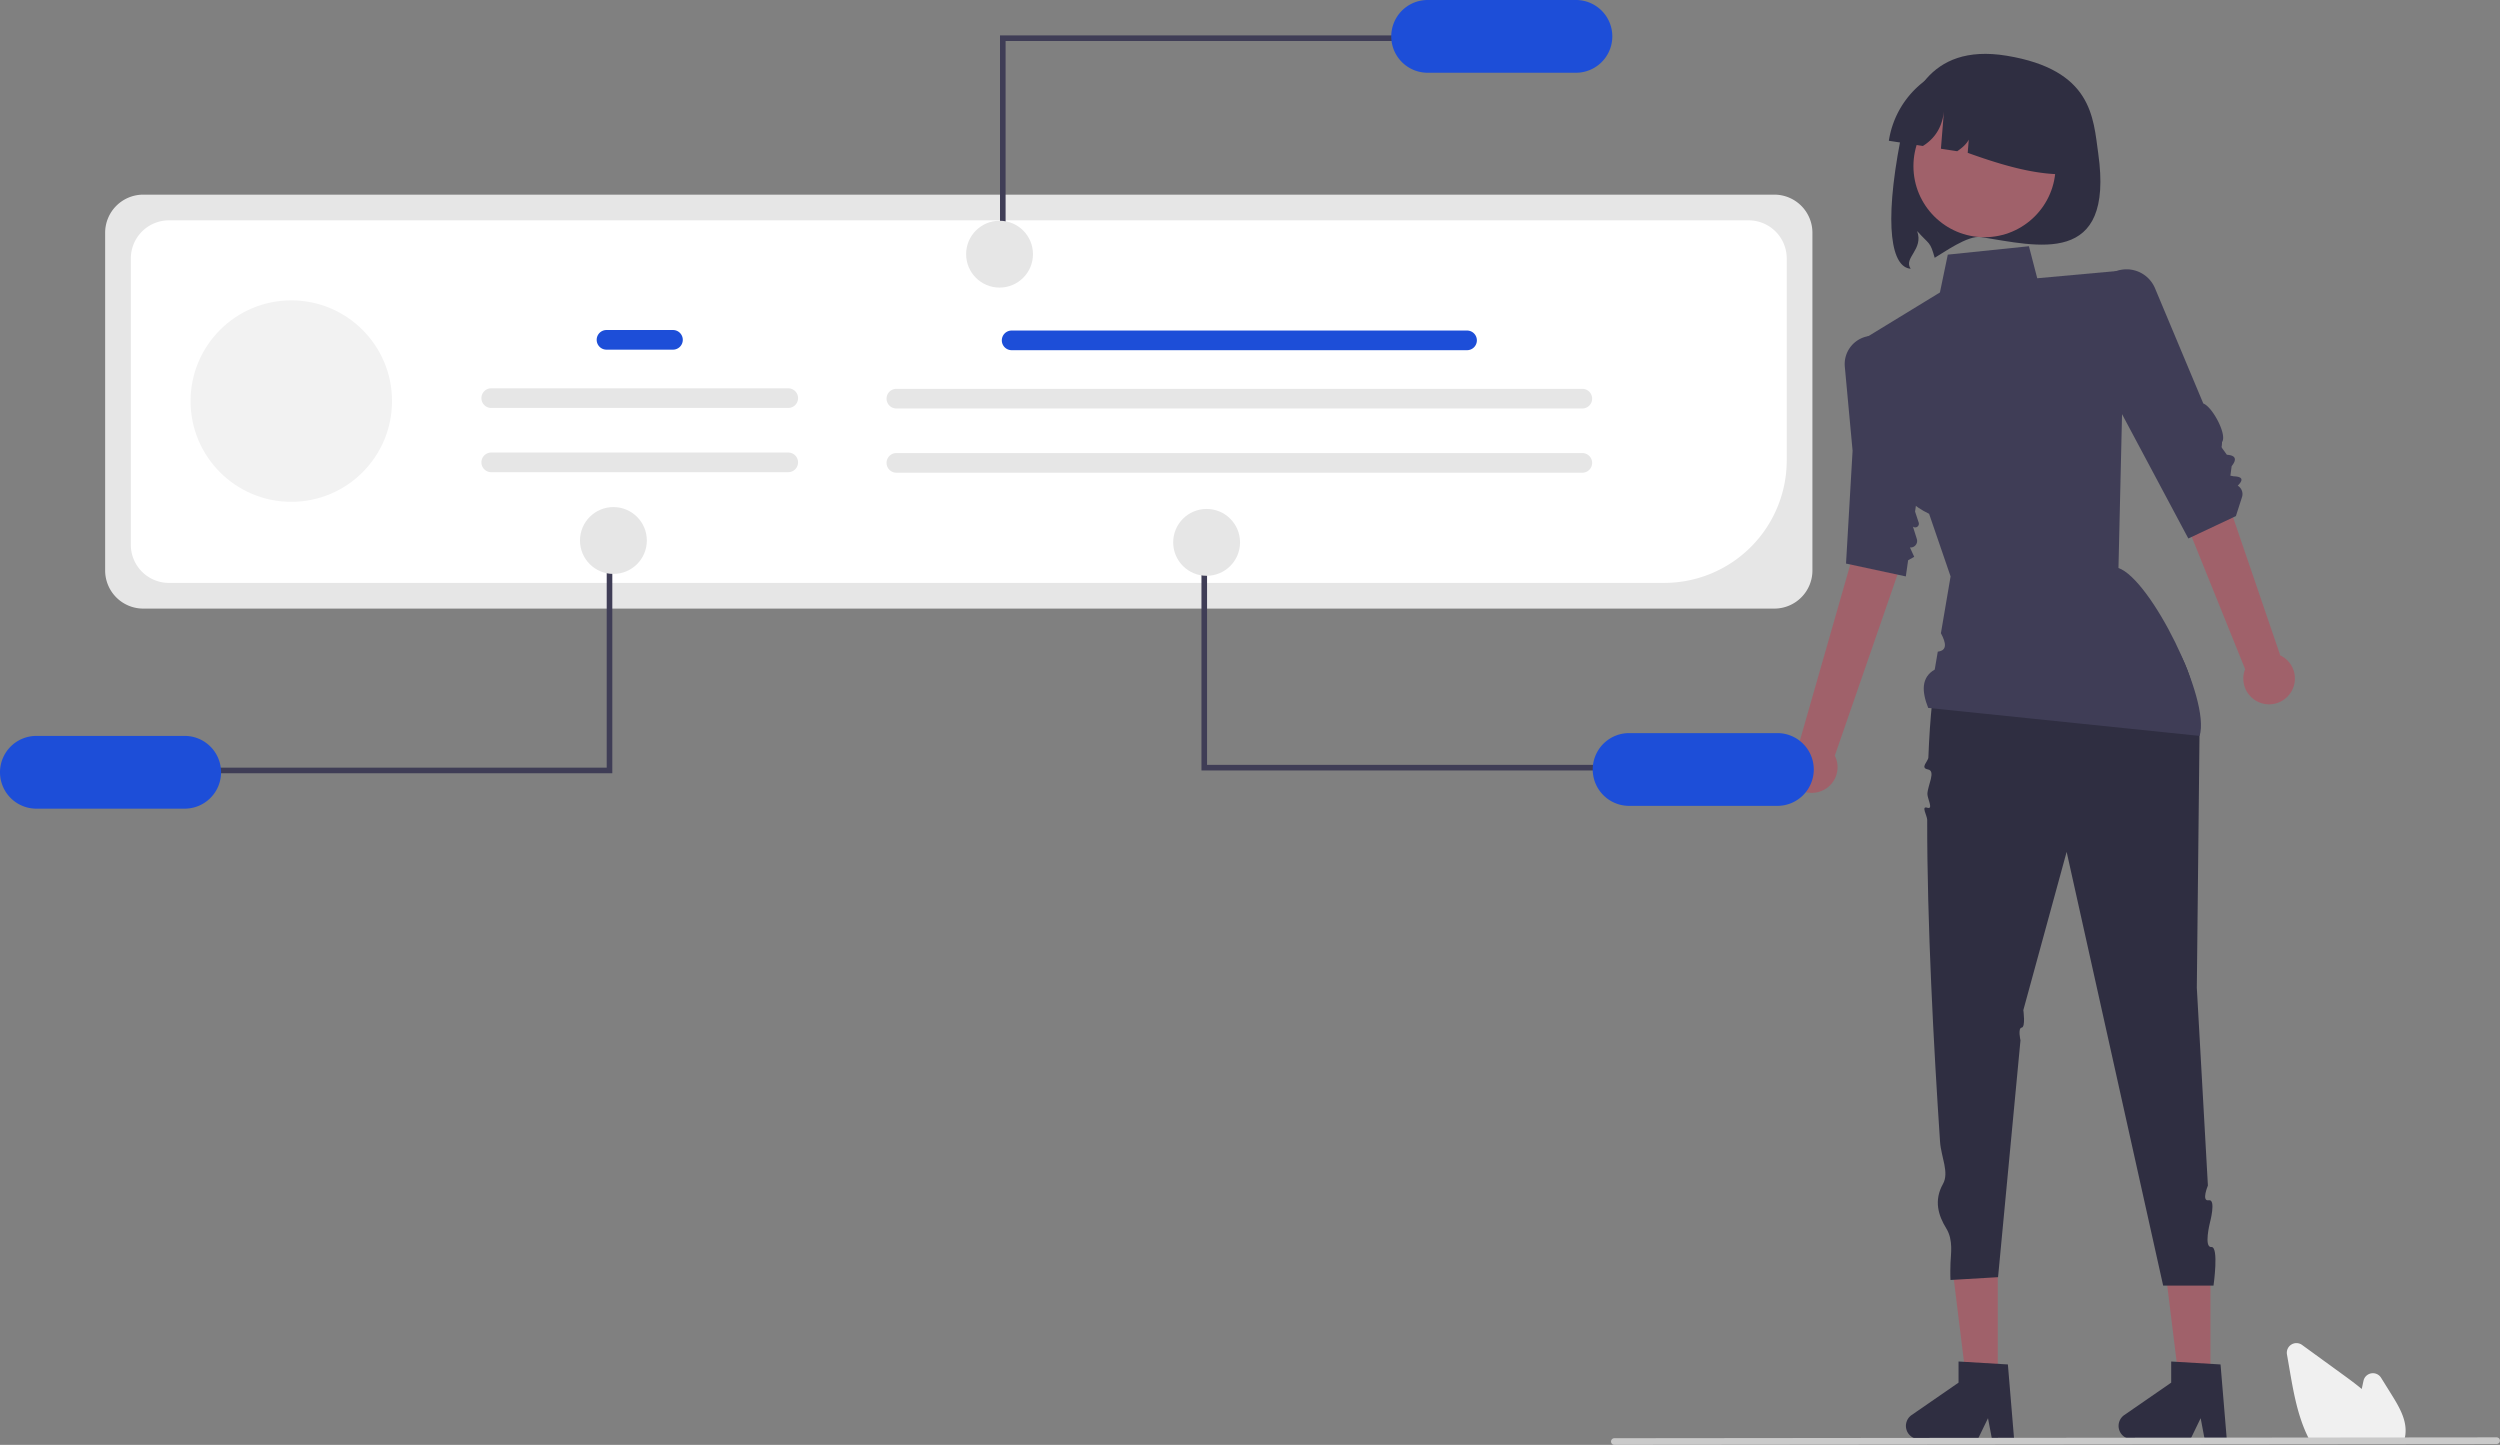
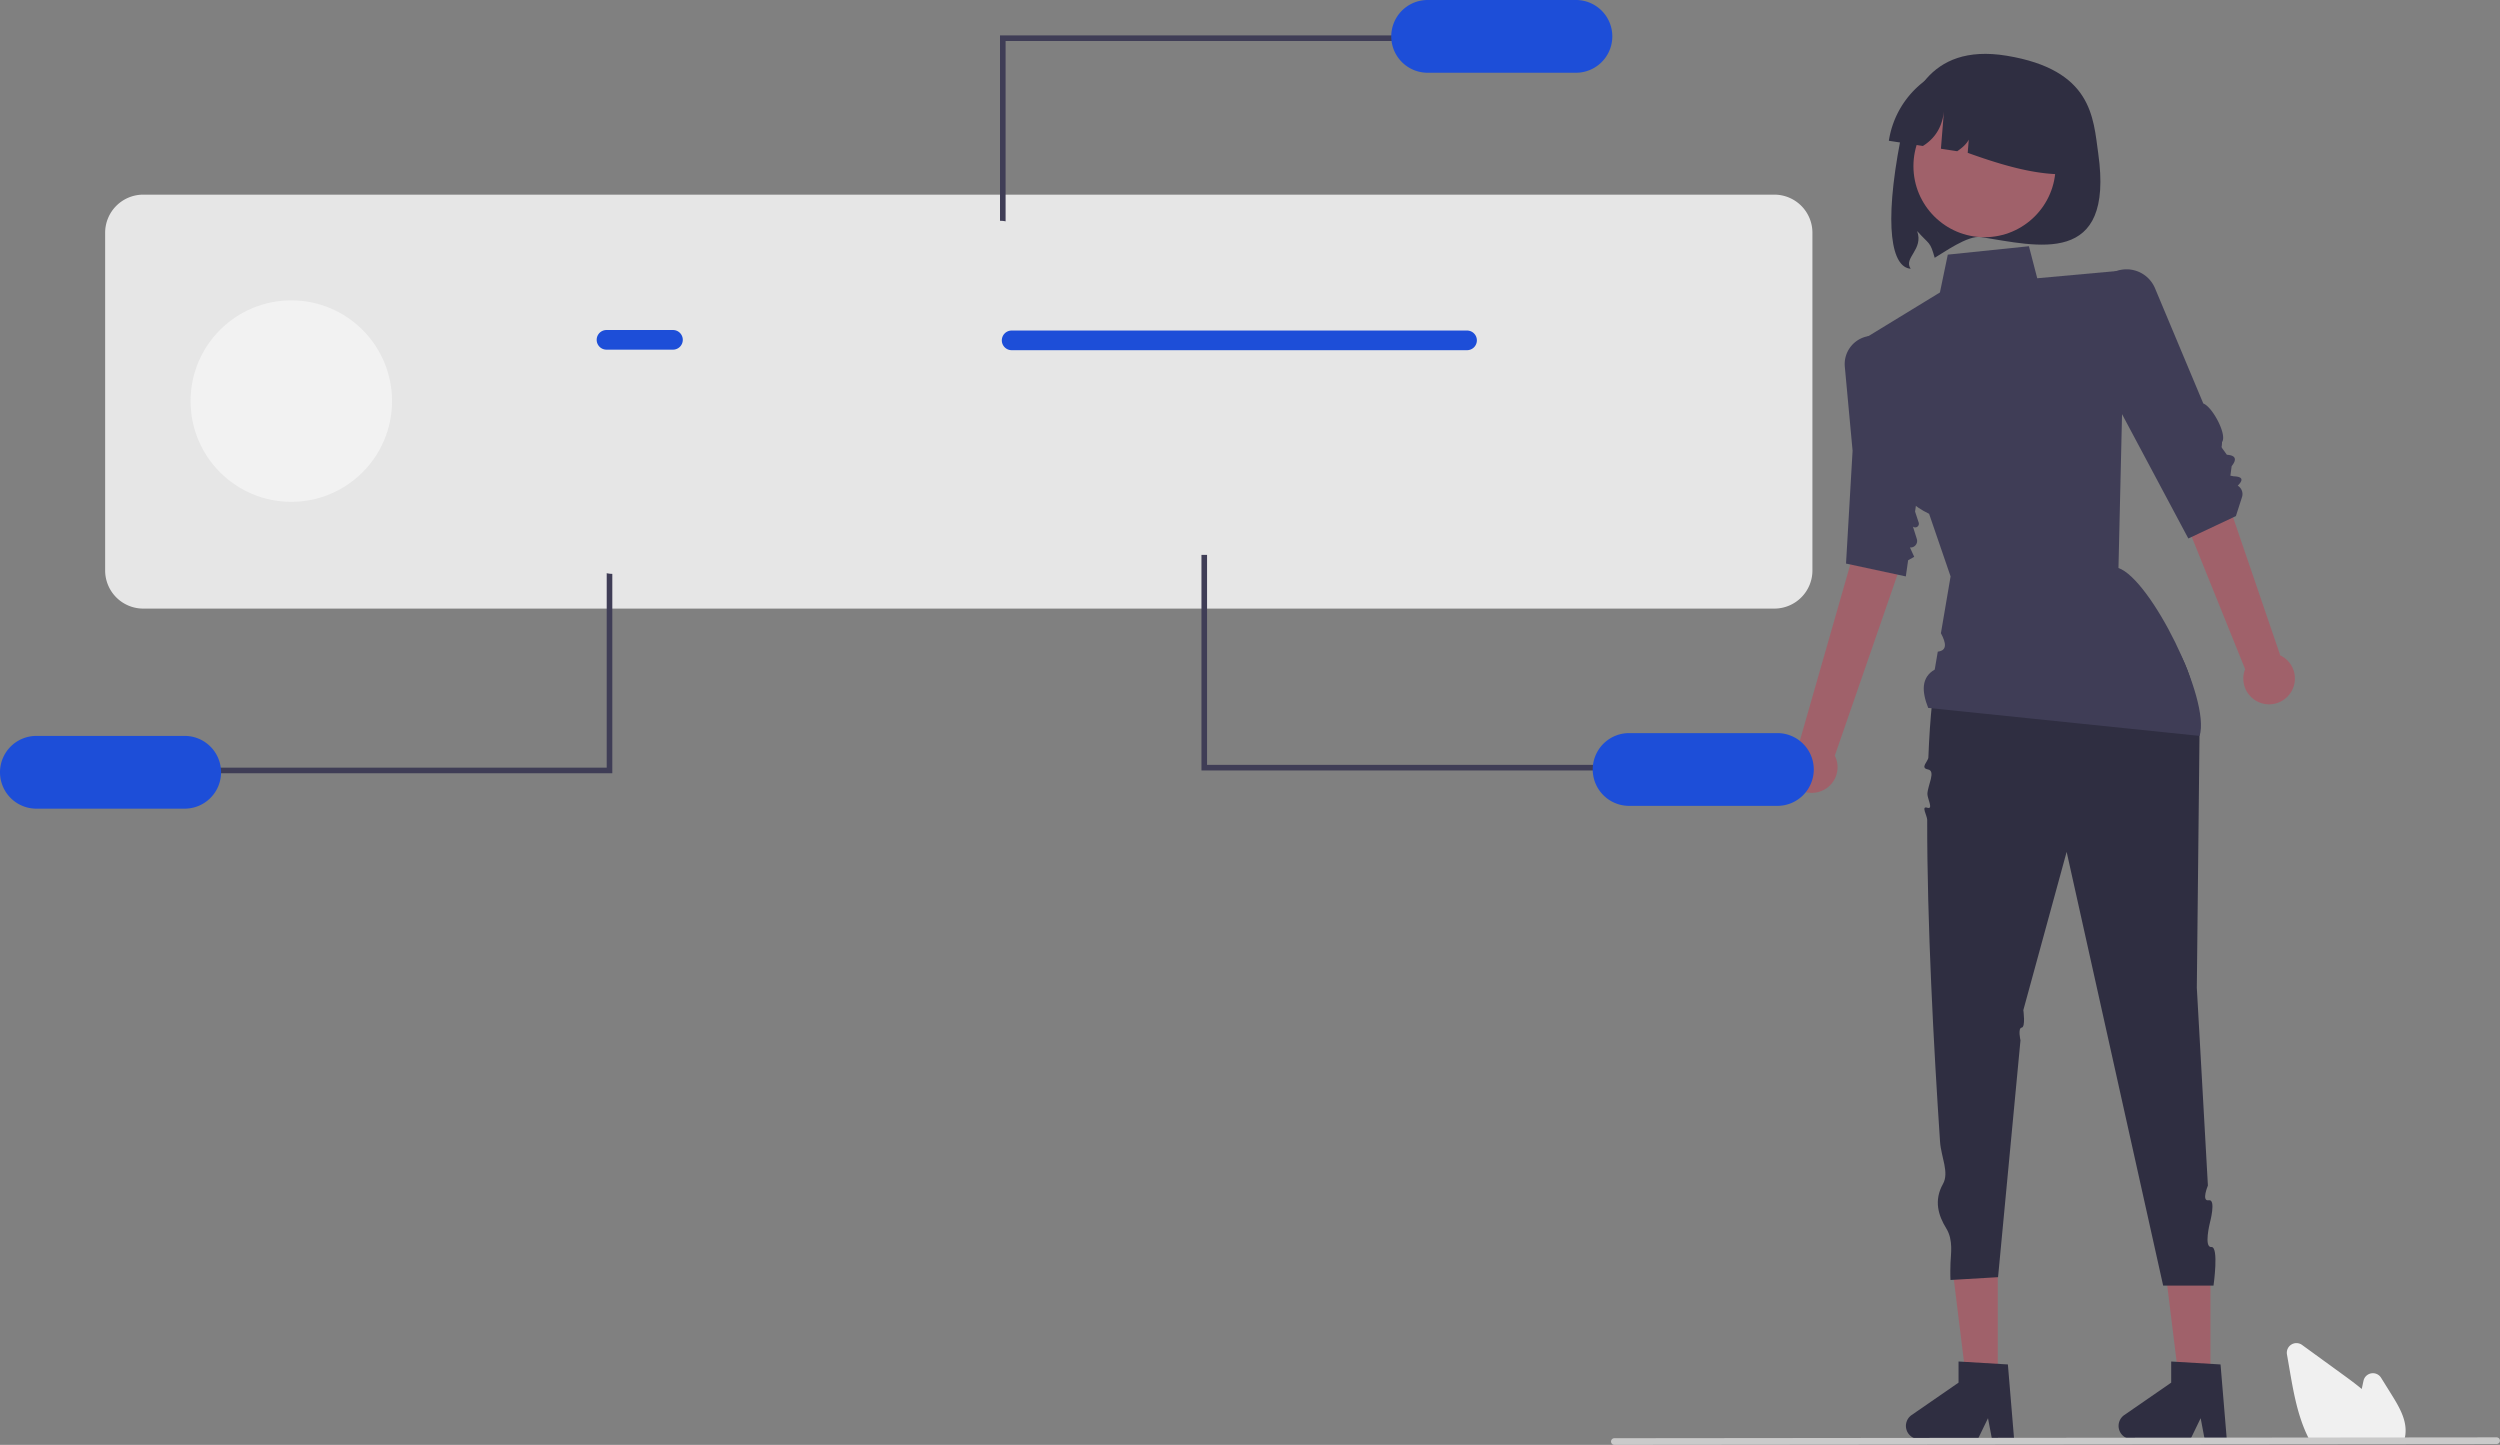
<svg xmlns="http://www.w3.org/2000/svg" width="893.458" height="516.372" viewBox="0 0 893.458 516.372" role="img" artist="Katerina Limpitsouni" source="https://undraw.co/">
  <rect x="0" y="0" width="893.458" height="516.372" fill="#808080" stroke="none" />
  <path d="M902.803,246.369c5.76,40.743-21.78,33.068-41.865,29.918-4.786-.752-13.556,5.683-16.581,7.402-1.698-6.034-1.798-4.521-6.277-9.565,2.415,6.638-5.014,9.595-2.308,13.475-6.723-.478-9.697-14.792-3.664-46.004,2.655-13.734,9.577-34.783,37.918-30.132C900.731,216.506,900.999,233.612,902.803,246.369Z" transform="translate(-152.929 -191.556)" fill="#2f2e41" />
  <circle cx="709.232" cy="59.375" r="25.401" fill="#a0616a" />
  <path d="M827.973,241.867v0l12.167,1.859c5.366-3.361,7.41-8.348,7.665-14.21l-1.224,15.194,5.816.889c3.796-2.532,5.492-5.275,4.471-8.289l-.714,8.863c15.501,5.585,30.527,9.704,43.212,6.604l0,0a32.944,32.944,0,0,0-27.589-37.542l-6.263-.957A32.944,32.944,0,0,0,827.973,241.867Z" transform="translate(-152.929 -191.556)" fill="#2f2e41" />
  <path d="M787.051,409.058H204.116a13.625,13.625,0,0,1-13.609-13.609V274.726a13.625,13.625,0,0,1,13.609-13.609H787.051a13.625,13.625,0,0,1,13.609,13.609V395.449A13.625,13.625,0,0,1,787.051,409.058Z" transform="translate(-152.929 -191.556)" fill="#e6e6e6" />
-   <path d="M747.707,399.878H213.297a13.625,13.625,0,0,1-13.609-13.609V283.913a13.625,13.625,0,0,1,13.609-13.609H777.872a13.625,13.625,0,0,1,13.609,13.609v72.192A43.823,43.823,0,0,1,747.707,399.878Z" transform="translate(-152.929 -191.556)" fill="#fff" />
  <path d="M677.229,316.707H514.476a3.51,3.51,0,1,1,0-7.02H677.229a3.51,3.51,0,0,1,0,7.02Z" transform="translate(-152.929 -191.556)" fill="#1d4ed8" />
  <path d="M718.423,337.54H473.282a3.51,3.51,0,1,1,0-7.02H718.423a3.51,3.51,0,0,1,0,7.02Z" transform="translate(-152.929 -191.556)" fill="#e6e6e6" />
  <path d="M718.423,360.495H473.282a3.51,3.51,0,1,1,0-7.02H718.423a3.51,3.51,0,0,1,0,7.02Z" transform="translate(-152.929 -191.556)" fill="#e6e6e6" />
  <polygon points="359.383 89.694 357.383 89.694 357.383 12.651 502.04 12.651 502.04 14.651 359.383 14.651 359.383 89.694" fill="#3f3d56" />
  <path d="M716.142,191.556h-53a13,13,0,0,0,0,26h53a13,13,0,0,0,0-26Z" transform="translate(-152.929 -191.556)" fill="#1d4ed8" />
  <circle cx="357.223" cy="90.834" r="11.946" fill="#e6e6e6" />
  <polygon points="789.981 495.189 778.943 495.189 773.69 452.616 789.981 452.616 789.981 495.189" fill="#a0616a" />
  <path d="M948.736,705.87h-7.916l-1.413-7.473-3.619,7.473H914.795a4.719,4.719,0,0,1-2.682-8.603l16.765-11.579V678.133l17.634,1.053Z" transform="translate(-152.929 -191.556)" fill="#2f2e41" />
  <polygon points="713.981 495.189 702.943 495.189 697.69 452.616 713.981 452.616 713.981 495.189" fill="#a0616a" />
  <path d="M872.736,705.87h-7.916l-1.413-7.473-3.619,7.473H838.795a4.719,4.719,0,0,1-2.682-8.603l16.765-11.579V678.133l17.634,1.053Z" transform="translate(-152.929 -191.556)" fill="#2f2e41" />
  <path d="M971.398,439.355a9.157,9.157,0,0,0-3.547-13.586l-26.908-78.753-16.032,8.415,30.385,75.259a9.207,9.207,0,0,0,16.102,8.665Z" transform="translate(-152.929 -191.556)" fill="#a0616a" />
  <path d="M803.102,474.512a9.157,9.157,0,0,0,5.56-12.894L835.885,382.973l-17.816-3.226-22.334,78.028a9.207,9.207,0,0,0,7.366,16.737Z" transform="translate(-152.929 -191.556)" fill="#a0616a" />
  <path d="M846.036,427.556s70.993-18.125,68-12l0,0S935.955,408.772,939,454l-.964,90.556,3.961,70.696s-2.415,5.755.294,5.251.445,7.94.445,7.94-2.281,8.987.492,8.772S944,651,944,651H926L891.511,496.002,876.036,552.556s.852,6.061-.592,6.252-.431,4.548-.431,4.548l-.542,5.725L867,648l-17,1s-.134-1.732,0-6c.099-3.171,1.075-8.237-1.497-12.412-2.857-4.638-4.515-10.003-1.188-15.913,2.303-4.09-.689-9.724-1.045-15.048-2.246-33.59-4.662-78.417-4.592-115.053.003-1.462-2.282-5.117.02-4.346s.031-3.297.055-4.915c.044-3,3.141-8.231.194-8.772s.093-2.876.148-4.279C842.675,447.447,843.903,435.248,846.036,427.556Z" transform="translate(-152.929 -191.556)" fill="#2f2e41" />
  <path d="M878.036,279.556l-29,3-2.81,13.521-27.525,16.812,9.525,25.755s-7.737,26.08,14.131,36.54l7.679,22.372-2.705,15.894-.751,4.412c1.919,3.562,2.256,6.181-1.121,6.584l-1.089,6.401c-4.841,2.802-4.676,7.782-2.334,13.71l97,10c3.99-13.029-17.543-56.049-29-60l1.492-64.272L914,288l-33,3Z" transform="translate(-152.929 -191.556)" fill="#3f3d56" />
  <path d="M906.45,289.898l0,0a11.038,11.038,0,0,1,16.646,4.681l17.257,41.184c3.262,1.18,8.626,11.22,6.683,13.793.041,2.72-.902.744,1.733,4.518,3.001.213,3.784,1.476,1.713,4.089l-.446,3.393,1.222.23c3.271.117,3.44,1.336,1.399,3.339h0a3.503,3.503,0,0,1,1.53,4.074L952,376l-17,8-27.964-52.444L902.521,302.561A11.038,11.038,0,0,1,906.45,289.898Z" transform="translate(-152.929 -191.556)" fill="#3f3d56" />
  <path d="M828.948,314.021l0,0a10.129,10.129,0,0,0-16.714,8.591c1.346,14.55,2.778,30.032,2.778,30.032l-2.346,40.321,21.37,4.591.825-5.782,2.175-1.218-1.524-3.345h0a2.341,2.341,0,0,0,2.461-3.033l-1.395-4.432h0a1.305,1.305,0,0,0,2.062-1.422l-1.298-3.933,5.671-39.748L830.773,316.101A10.129,10.129,0,0,0,828.948,314.021Z" transform="translate(-152.929 -191.556)" fill="#3f3d56" />
  <polygon points="431.383 198.306 429.383 198.306 429.383 275.349 574.04 275.349 574.04 273.349 431.383 273.349 431.383 198.306" fill="#3f3d56" />
  <path d="M801.142,466.556a13.012,13.012,0,0,0-13-13h-53a13,13,0,0,0,0,26h53A13.012,13.012,0,0,0,801.142,466.556Z" transform="translate(-152.929 -191.556)" fill="#1d4ed8" />
-   <circle cx="431.223" cy="193.834" r="11.946" fill="#e6e6e6" />
  <polygon points="216.83 199.306 218.83 199.306 218.83 276.349 74.173 276.349 74.173 274.349 216.83 274.349 216.83 199.306" fill="#3f3d56" />
  <path d="M165.929,480.556h53a13,13,0,1,0,0-26h-53a13,13,0,0,0,0,26Z" transform="translate(-152.929 -191.556)" fill="#1d4ed8" />
  <circle cx="219.223" cy="193.166" r="11.946" fill="#e6e6e6" />
  <path d="M1011.893,706.903H978.707l-.143-.259c-.424-.77-.834-1.585-1.217-2.423-3.418-7.318-4.863-15.688-6.138-23.073l-.96-5.566a3.437,3.437,0,0,1,5.41-3.362q7.565,5.505,15.136,10.999c1.911,1.391,4.094,3,6.184,4.739.202-.979.413-1.962.624-2.931a3.439,3.439,0,0,1,6.281-1.086l3.883,6.238c2.832,4.556,5.332,9.045,4.822,13.887a.756.756,0,0,1-.013.176,10.947,10.947,0,0,1-.563,2.331Z" transform="translate(-152.929 -191.556)" fill="#f0f0f0" />
  <path d="M1045.202,707.621l-315.358.307a1.191,1.191,0,0,1,0-2.381l315.358-.307a1.191,1.191,0,0,1,0,2.381Z" transform="translate(-152.929 -191.556)" fill="#cacaca" />
  <circle cx="104.106" cy="143.346" r="36" fill="#f2f2f2" />
  <path d="M393.436,316.518H369.683a3.51,3.51,0,1,1,0-7.02h23.753a3.51,3.51,0,0,1,0,7.02Z" transform="translate(-152.929 -191.556)" fill="#1d4ed8" />
  <path d="M434.63,337.351H328.489a3.51,3.51,0,1,1,0-7.02H434.63a3.51,3.51,0,0,1,0,7.02Z" transform="translate(-152.929 -191.556)" fill="#e6e6e6" />
  <path d="M434.63,360.306H328.489a3.51,3.51,0,1,1,0-7.02H434.63a3.51,3.51,0,0,1,0,7.02Z" transform="translate(-152.929 -191.556)" fill="#e6e6e6" />
</svg>